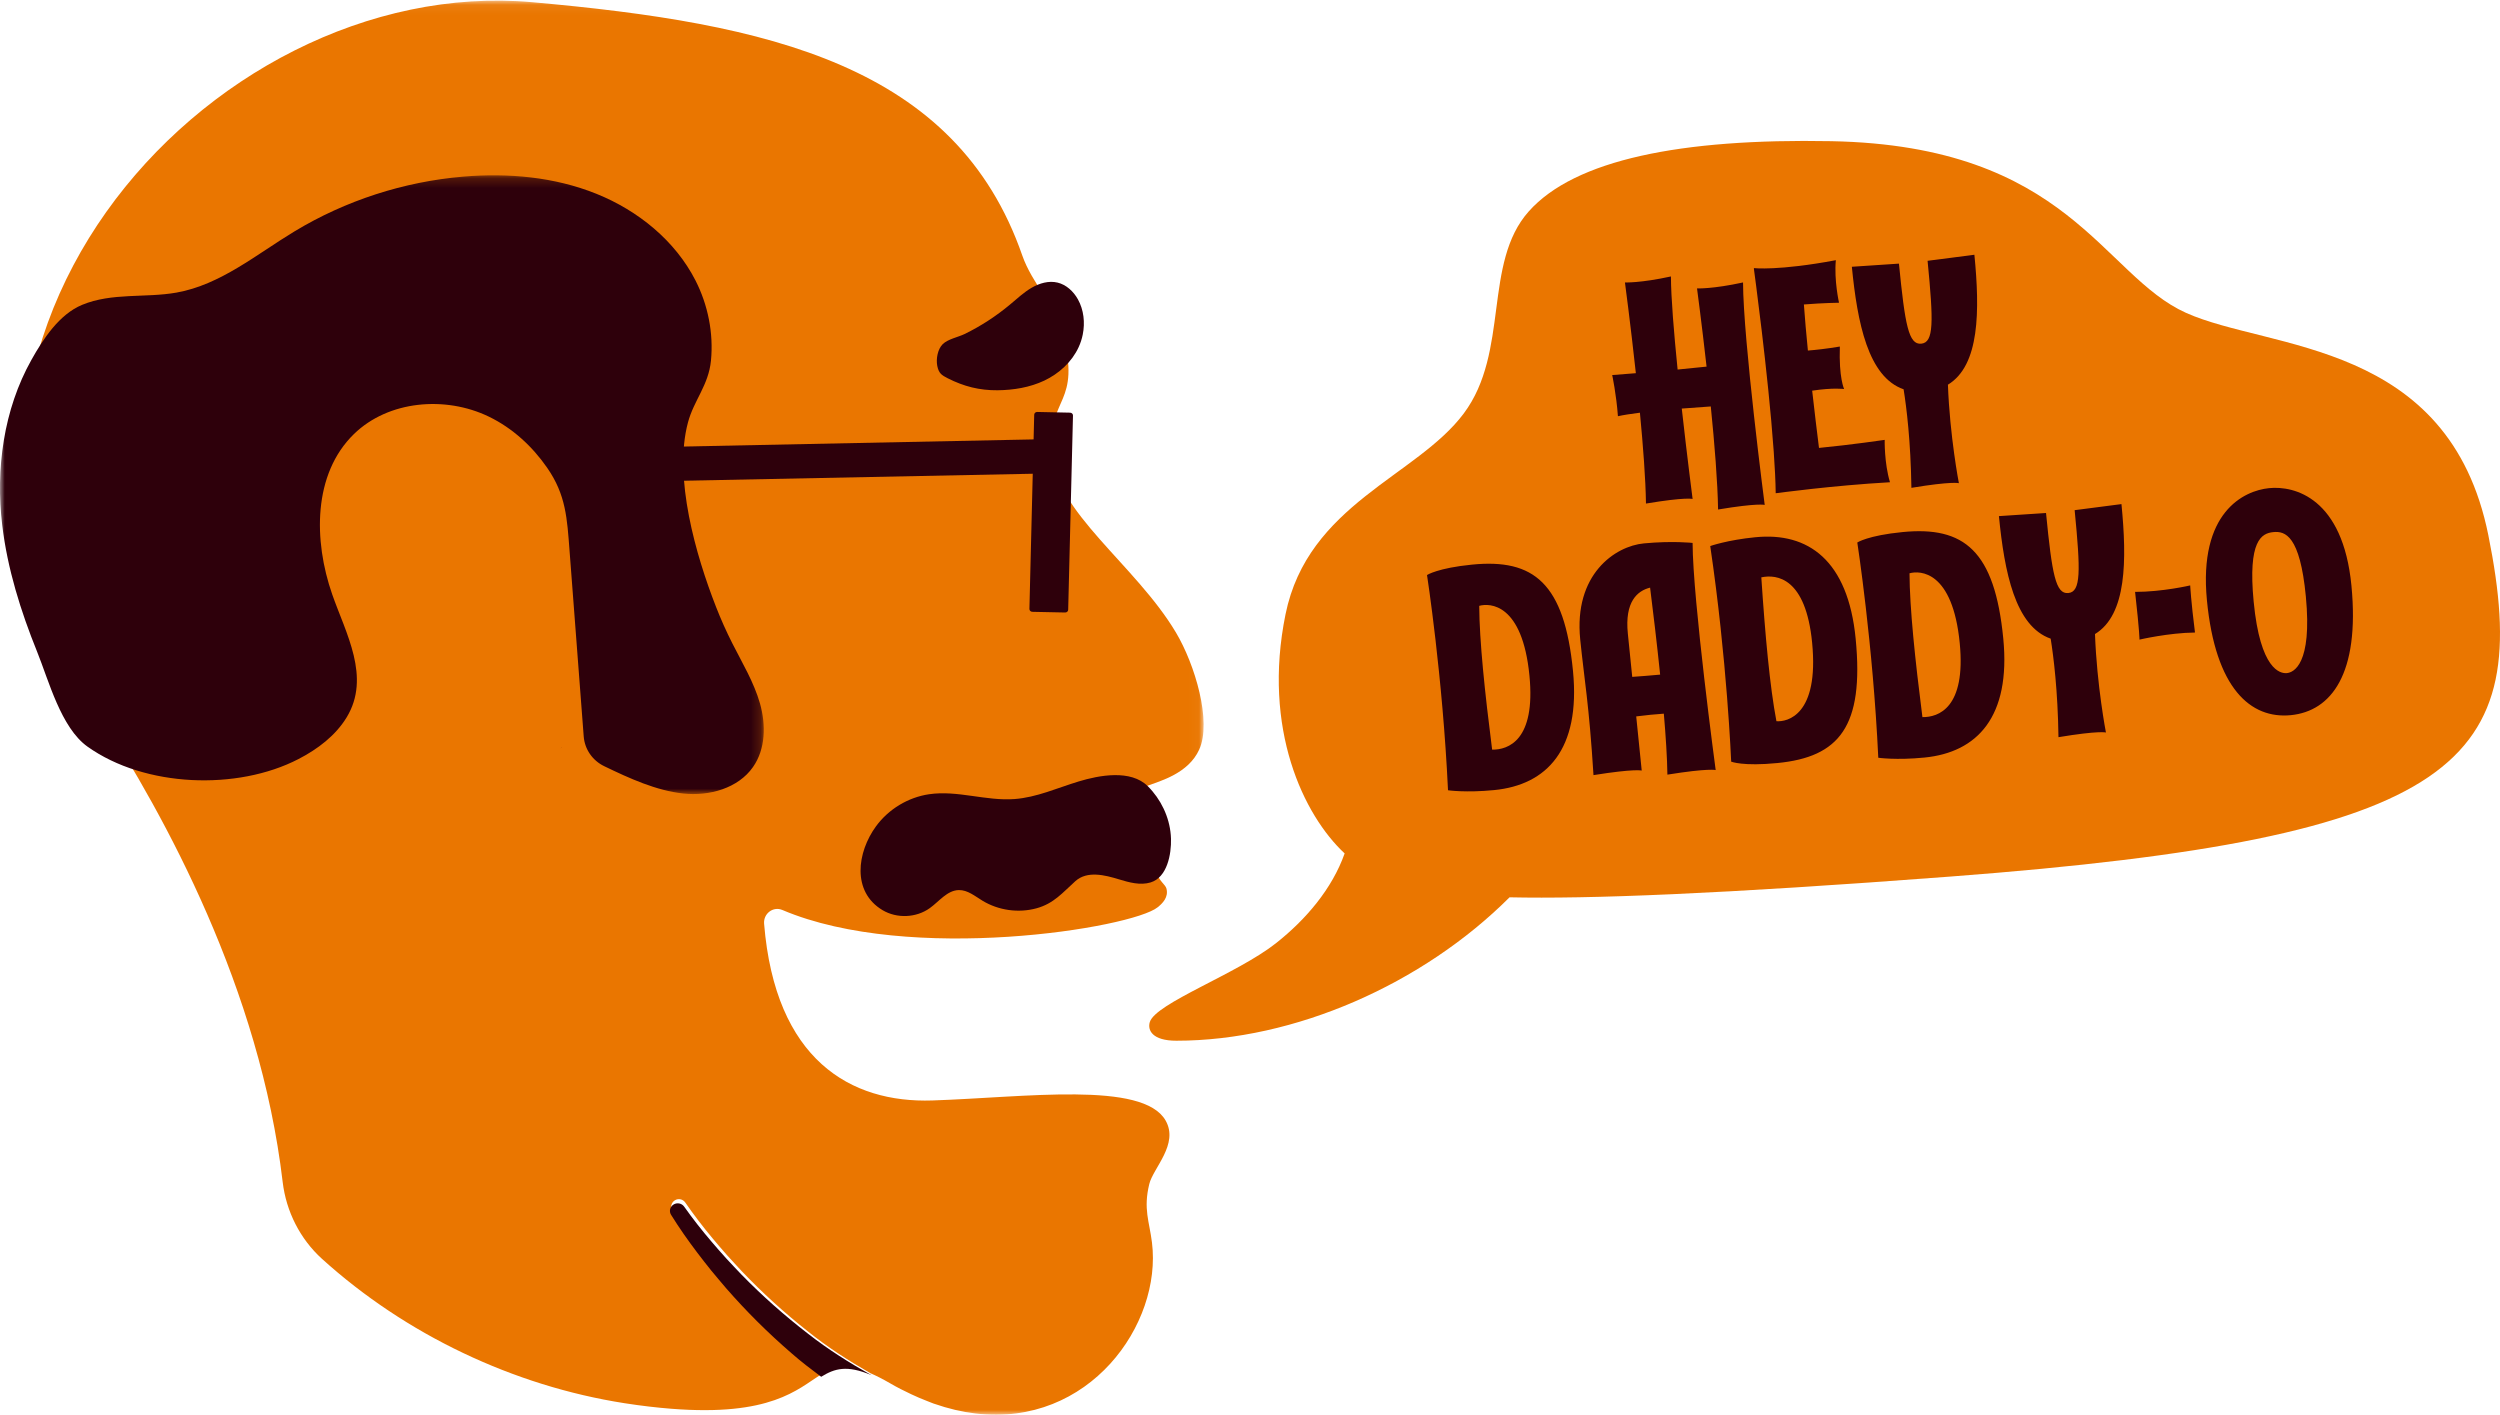
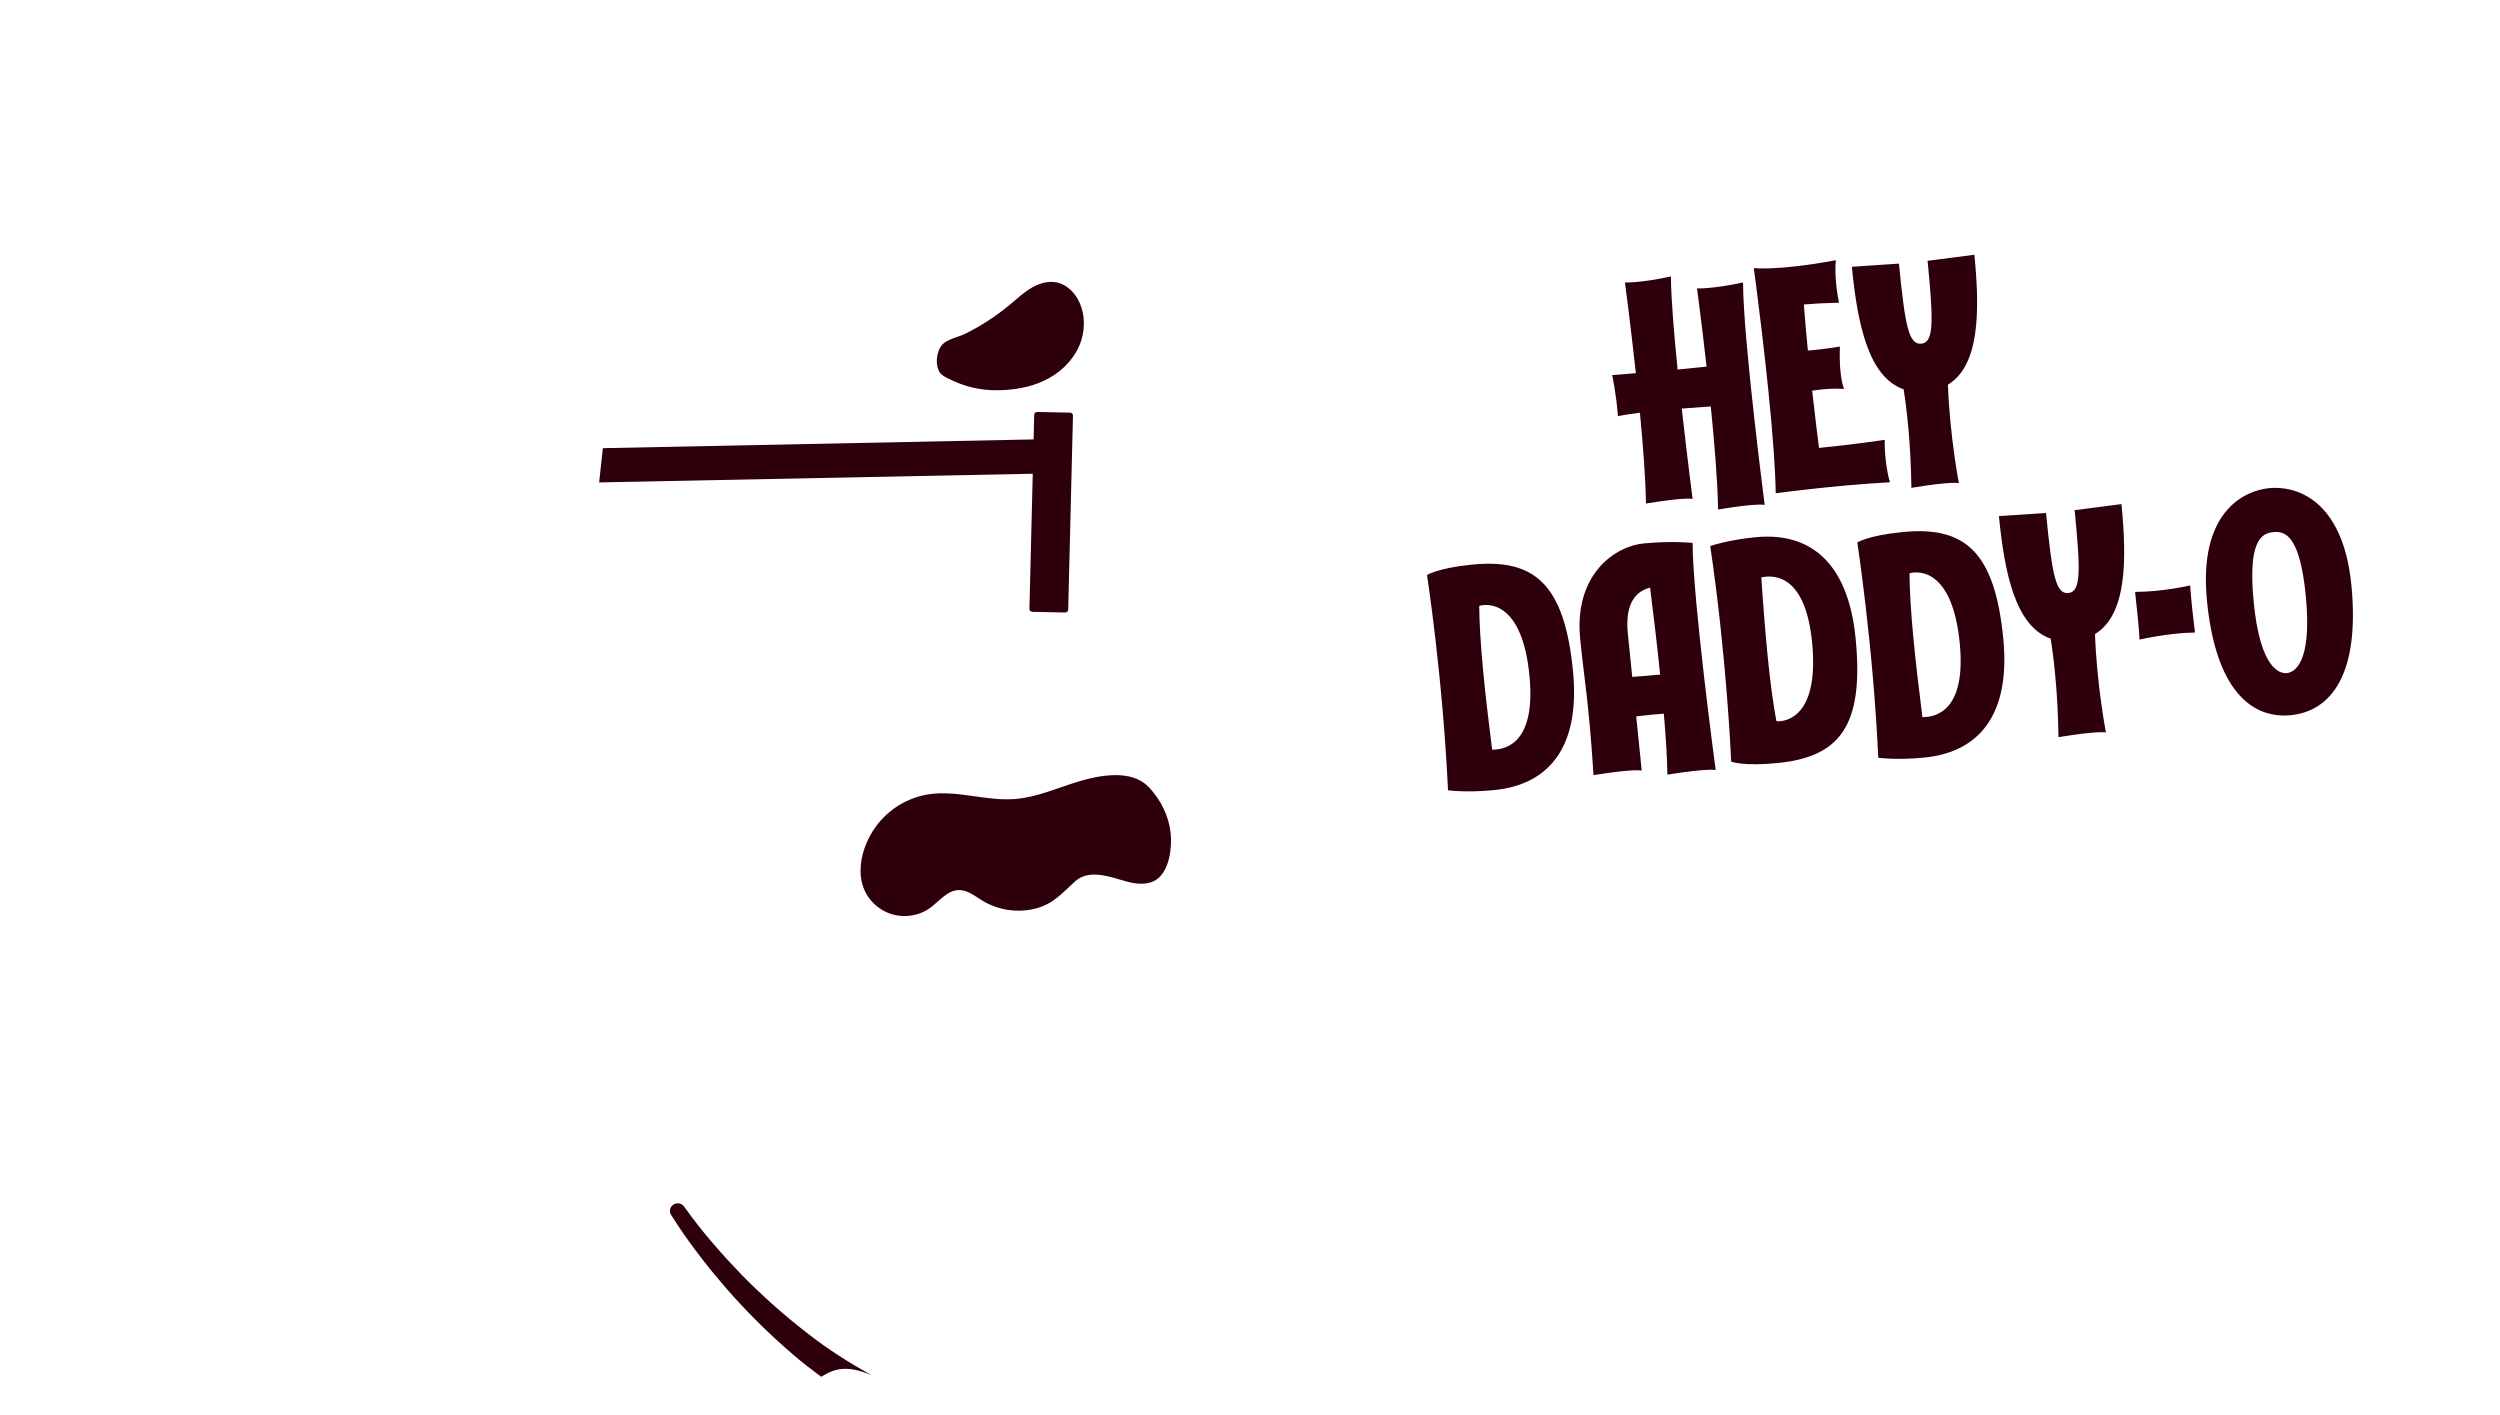
<svg xmlns="http://www.w3.org/2000/svg" xmlns:xlink="http://www.w3.org/1999/xlink" width="258" height="146" viewBox="0 0 258 146">
  <defs>
-     <path id="lsf0wsrasa" d="M0.019 0.066L121.967 0.066 121.967 145.999 0.019 145.999z" />
-     <path id="d93p99lrjc" d="M0 0.191L78.822 0.191 78.822 64.047 0 64.047z" />
+     <path id="d93p99lrjc" d="M0 0.191z" />
  </defs>
  <g fill="none" fill-rule="evenodd">
    <g>
      <g>
        <g transform="translate(-271 -4368) translate(271 4368) translate(2.248)">
          <mask id="ky81g7d1ob" fill="#fff">
            <use xlink:href="#lsf0wsrasa" />
          </mask>
-           <path fill="#EA7600" d="M119.104 65.268c-4.172-7.005-12.54-12.458-12.867-18.71-.297-5.654 3.114-4.83 1.194-12.076-.759-2.869-3.196-5.282-4.174-8.102C96.427 6.708 77.129 2.409 52.667.226 19.111-2.767-16.076 36.5 7.93 73.638c6.883 10.65 16.646 28.402 18.994 48.346.36 3.03 1.789 5.873 4.062 7.933 8.62 7.803 19.744 13.1 31.218 14.894 1.775.277 3.36.456 4.814.572 10.275.818 13.066-2.027 15.417-3.508-1.04-.798-2.07-1.602-3.04-2.477-2.383-2.108-4.61-4.38-6.66-6.789-.501-.611-1.011-1.216-1.503-1.832-.478-.63-.976-1.239-1.438-1.883-.94-1.274-1.821-2.56-2.662-3.943-.227-.372-.107-.858.27-1.084.363-.218.829-.116 1.065.228l.021.028c.848 1.232 1.796 2.467 2.774 3.641.483.6 1.002 1.165 1.501 1.748.508.575 1.04 1.128 1.557 1.693 2.117 2.22 4.39 4.285 6.783 6.175 2.032 1.637 4.22 3.041 6.461 4.327.597.258 1.255.59 2.016 1.03.747.437 1.482.807 2.213 1.149.536.253 1.067.48 1.594.683.239.093.482.195.719.282l.025.006c1.482.519 2.913.85 4.287 1.014 11.737 1.416 19.269-9.211 18.217-17.644-.271-2.188-.908-3.448-.278-6.034.405-1.662 3.074-4.12 1.685-6.556-2.338-4.104-14.494-2.388-24.058-2.07-8.452.284-16.232-4.187-17.377-18.244-.084-1.032.925-1.818 1.885-1.413 13.177 5.598 36.055 1.869 38.726-.277.513-.41 1.148-1.042.911-1.937-.112-.42-.782-.786-1.014-1.662-.46-1.742-1.023-7.963-1.002-8.924 1.4-.52 4.278-1.29 5.397-3.754 1.318-2.89-.433-8.78-2.405-12.088" mask="url(#ky81g7d1ob)" />
        </g>
        <path fill="#2E000B" d="M89.935 141.919c-2.268-1.27-4.484-2.657-6.541-4.274-2.422-1.867-4.723-3.906-6.866-6.1-.523-.558-1.061-1.104-1.575-1.671-.505-.577-1.031-1.135-1.517-1.727-.993-1.16-1.953-2.38-2.81-3.595l-.022-.03c-.24-.34-.711-.44-1.078-.225-.38.223-.503.703-.273 1.07.85 1.367 1.742 2.637 2.697 3.896.464.636.97 1.237 1.453 1.86.497.608 1.016 1.206 1.523 1.81 2.074 2.379 4.328 4.622 6.74 6.705.981.864 2.024 1.659 3.079 2.446 1.393-.859 2.65-1.244 5.19-.165M108.484 45.31L62.217 46.251 61.83 49.785 108.449 48.853zM120.826 86.185c-.15-1.893-1.03-3.711-2.371-5.046-1.76-1.757-5.029-1.135-7.142-.49-2.191.664-4.322 1.642-6.604 1.813-2.947.223-5.901-.927-8.825-.497-2.165.319-4.18 1.536-5.475 3.303-1.962 2.681-2.524 6.753.67 8.66 1.474.88 3.466.798 4.864-.201.983-.7 1.804-1.846 3.008-1.87.906-.019 1.666.627 2.439 1.096 1.645 1.001 3.71 1.292 5.569.786 1.8-.49 2.706-1.626 4.019-2.804 1.226-1.1 3.048-.626 4.48-.192 1.068.326 2.212.647 3.28.326 1.732-.525 2.151-2.949 2.109-4.5-.005-.128-.012-.255-.021-.384M57.886 77.203l.003.005.015-.025c-.006.011-.01.009-.018.02" transform="translate(-271 -4368) translate(271 4368)" />
-         <path fill="#2E000B" d="M57.934 77.185l.005-.004v.002l-.092.067c0 .002 0 .005-.003.005.07-.052.12-.092.097-.076l-.004-.016-.018-.027c-.003.002-.01.011-.014.018.002.002.009.009.009.011.009.007.02.02.02.02" transform="translate(-271 -4368) translate(271 4368)" />
        <g transform="translate(-271 -4368) translate(271 4368) translate(0 17.9)">
          <mask id="ubeiram2nd" fill="#fff">
            <use xlink:href="#d93p99lrjc" />
          </mask>
          <path fill="#2E000B" d="M73.889 44.718c-2.064-5.276-4.413-13.355-2.889-19.03.61-2.28 2.125-3.832 2.372-6.372.275-2.83-.305-5.74-1.6-8.276-2.096-4.103-5.924-7.212-10.235-8.944C57.224.362 52.455-.067 47.817.326c-6.145.52-12.161 2.47-17.421 5.651-3.938 2.378-7.63 5.506-12.173 6.317-3.21.573-6.674-.012-9.757 1.27-2.348.976-4.01 3.508-5.222 5.673C.367 24.367-.461 30.517.229 36.292c.538 4.502 1.9 8.86 3.597 13.056 1.198 2.962 2.464 7.858 5.21 9.808 5.914 4.208 15.452 4.546 21.759 1.282 1.984-1.022 3.835-2.42 4.985-4.316 2.515-4.15-.094-8.661-1.498-12.688-1.937-5.552-1.989-12.42 2.245-16.542 3.553-3.461 9.432-3.965 13.913-1.8 2.454 1.185 4.499 3.072 6.032 5.288 1.94 2.8 2.05 5.221 2.304 8.534l1.463 19.185c.1 1.324.91 2.49 2.118 3.072 2.594 1.254 5.365 2.517 8.146 2.818 2.688.295 5.673-.537 7.208-2.733 1.31-1.868 1.339-4.37.719-6.558-.622-2.188-1.82-4.161-2.848-6.194-.625-1.233-1.19-2.497-1.693-3.786" mask="url(#ubeiram2nd)" />
        </g>
        <path fill="#2E000B" d="M109.922 63.21l-3.384-.07c-.171-.005-.305-.136-.303-.296l.495-20.05c.005-.16.146-.285.315-.28l3.384.072c.172.005.308.134.303.294l-.495 20.05c-.002.158-.146.285-.315.28M111.738 34.533c.25-1.236.11-2.55-.496-3.64-.461-.826-1.205-1.514-2.103-1.73-.902-.216-1.857.06-2.666.528-.807.47-1.498 1.12-2.219 1.72-1.442 1.207-3.02 2.234-4.697 3.055-.666.324-1.732.525-2.265 1.046-.531.52-.703 1.538-.568 2.241.153.773.454.967 1.08 1.284 1.67.845 3.274 1.255 5.147 1.238 1.653-.019 3.325-.29 4.827-1 1.5-.715 2.827-1.903 3.538-3.449.19-.41.33-.847.422-1.293" transform="translate(-271 -4368) translate(271 4368)" />
-         <path fill="#EA7600" d="M256.798 55.238c-4.055-20.153-22.524-19.07-31.187-22.945-8.658-3.874-12.08-17.257-36.631-17.723-15.518-.294-26.468 1.92-31.212 7.246-4.745 5.326-1.961 14.5-6.705 20.85-4.86 6.506-16.086 9.358-18.398 20.735-2.409 11.833 1.874 20.738 6.102 24.673-1.288 3.645-3.996 6.824-7.085 9.264-4.022 3.177-12.455 6.2-13.027 8.155-.24.828.267 1.91 2.746 1.91 12.192 0 25.424-5.844 34.385-14.8 8.124.179 21.679-.33 45.546-2.145 52.694-4.009 60.215-11.612 55.466-35.22" transform="translate(-271 -4368) translate(271 4368)" />
        <path fill="#2E000B" d="M166.97 42.953c.585-.13 1.373-.248 2.27-.362.327 3.436.59 6.864.624 9.377 4.124-.69 4.813-.476 4.813-.476s-.558-4.298-1.118-9.328c1.067-.086 2.1-.157 2.994-.218.388 3.844.71 7.82.752 10.636 4.123-.689 4.813-.475 4.813-.475s-2.22-17.055-2.236-22.959c-3.14.687-4.749.617-4.749.617s.478 3.556.985 8.07c-.936.103-1.962.205-2.988.302-.38-3.774-.684-7.442-.689-9.608-3.14.689-4.746.62-4.746.62s.57 4.254 1.125 9.364c-1.445.12-2.44.193-2.44.193s.428 2.008.59 4.247M181 27.73s1.477 10.799 2.042 18.771h-.007c.005.026.007.047.012.07.113 1.598.19 3.08.206 4.333.021-.01.036-.014.055-.023v.016s5.802-.796 11.738-1.13c-.601-2.003-.546-4.373-.546-4.373s-3.406.504-6.78.831c-.209-1.663-.46-3.731-.704-5.908 2.197-.33 3.295-.17 3.295-.17s-.553-1.175-.438-4.384c-1.373.23-2.482.35-3.298.415-.165-1.67-.311-3.296-.414-4.757 2.042-.163 3.626-.179 3.626-.179s-.522-2.311-.328-4.391c-5.93 1.114-8.466.817-8.466.817l.024.068c-.01-.002-.016-.007-.016-.007M196.452 40.176c.3 1.87.732 5.344.805 10.169 4.198-.697 4.9-.48 4.9-.48s-.936-4.831-1.131-10.165c3.292-1.994 3.297-7.652 2.731-13.409l-4.831.625c.621 6.353.65 8.424-.653 8.553-1.302.127-1.675-1.911-2.302-8.262l-4.86.324c.568 5.79 1.678 11.373 5.341 12.645M220.34 61.083c.476 4.239.454 4.925.454 4.925s3.02-.703 5.729-.731c-.412-3.237-.494-4.863-.494-4.863s-2.84.667-5.69.67M168.446 69.853c-.148-1.432-.298-2.941-.453-4.47-.337-3.29.982-4.413 2.297-4.74.305 2.428.696 5.682 1.037 8.977-1.045.097-2.058.178-2.881.233m1.207-13.776c-2.977.281-7.256 3.192-6.574 9.919.417 4.115.914 6.685 1.37 13.996 4.264-.683 4.977-.471 4.977-.471s-.229-2.274-.568-5.588c.986-.131 1.975-.22 2.85-.283.204 2.361.344 4.563.368 6.292 4.27-.684 4.983-.472 4.983-.472s-2.366-17.586-2.383-23.441c0 0-2.044-.232-5.023.048M153.988 77.363c-.76-5.948-1.313-11.25-1.332-14.84 1.08-.304 4.454-.275 5.183 7.208.657 6.7-2.21 7.655-3.85 7.632m-2.058-19.097c-3.573.353-4.663 1.077-4.663 1.077s1.612 10.42 2.166 22.212c0 0 1.83.272 4.769-.019 5.428-.535 8.92-4.178 8.13-12.285-.885-9.066-4.04-11.612-10.402-10.985M198.394 74.007c-.76-5.95-1.314-11.252-1.333-14.843 1.08-.303 4.454-.272 5.184 7.211.654 6.698-2.21 7.654-3.851 7.632m-2.058-19.097c-3.573.35-4.663 1.076-4.663 1.076s1.613 10.422 2.166 22.214c0 0 1.831.27 4.769-.02 5.428-.536 8.921-4.177 8.13-12.288-.885-9.063-4.04-11.61-10.402-10.982M183.327 74.428c-.675-3.533-1.16-8.852-1.559-14.845 1.603-.341 4.593.036 5.244 6.746.728 7.493-2.569 8.185-3.685 8.1M181.17 55.44c-2.93.29-4.674.912-4.674.912 1.732 11.696 2.162 22.25 2.162 22.25s1.208.498 4.778.143c6.353-.624 8.952-3.744 8.069-12.824-.79-8.12-4.912-11.016-10.335-10.48M236.006 69.464c-.682.067-2.753-.336-3.428-7.379-.607-6.307.813-7.053 2.03-7.172 1.213-.121 2.748.326 3.355 6.634.677 7.043-1.278 7.85-1.957 7.917m6.664-9.015c-.873-9.061-5.868-10.338-8.5-10.073-2.629.264-7.287 2.503-6.416 11.564.876 9.125 4.518 12.276 8.668 11.864 4.149-.417 7.124-4.23 6.248-13.355M218.935 52.023l-4.832.627c.622 6.352.65 8.423-.653 8.552-1.302.13-1.678-1.91-2.3-8.261l-4.862.322c.568 5.791 1.678 11.371 5.341 12.646.3 1.869.735 5.343.805 10.168 4.201-.698 4.898-.482 4.898-.482s-.936-4.829-1.129-10.162c3.29-1.994 3.295-7.651 2.732-13.41" transform="translate(-271 -4368) translate(271 4368)" />
      </g>
    </g>
  </g>
</svg>